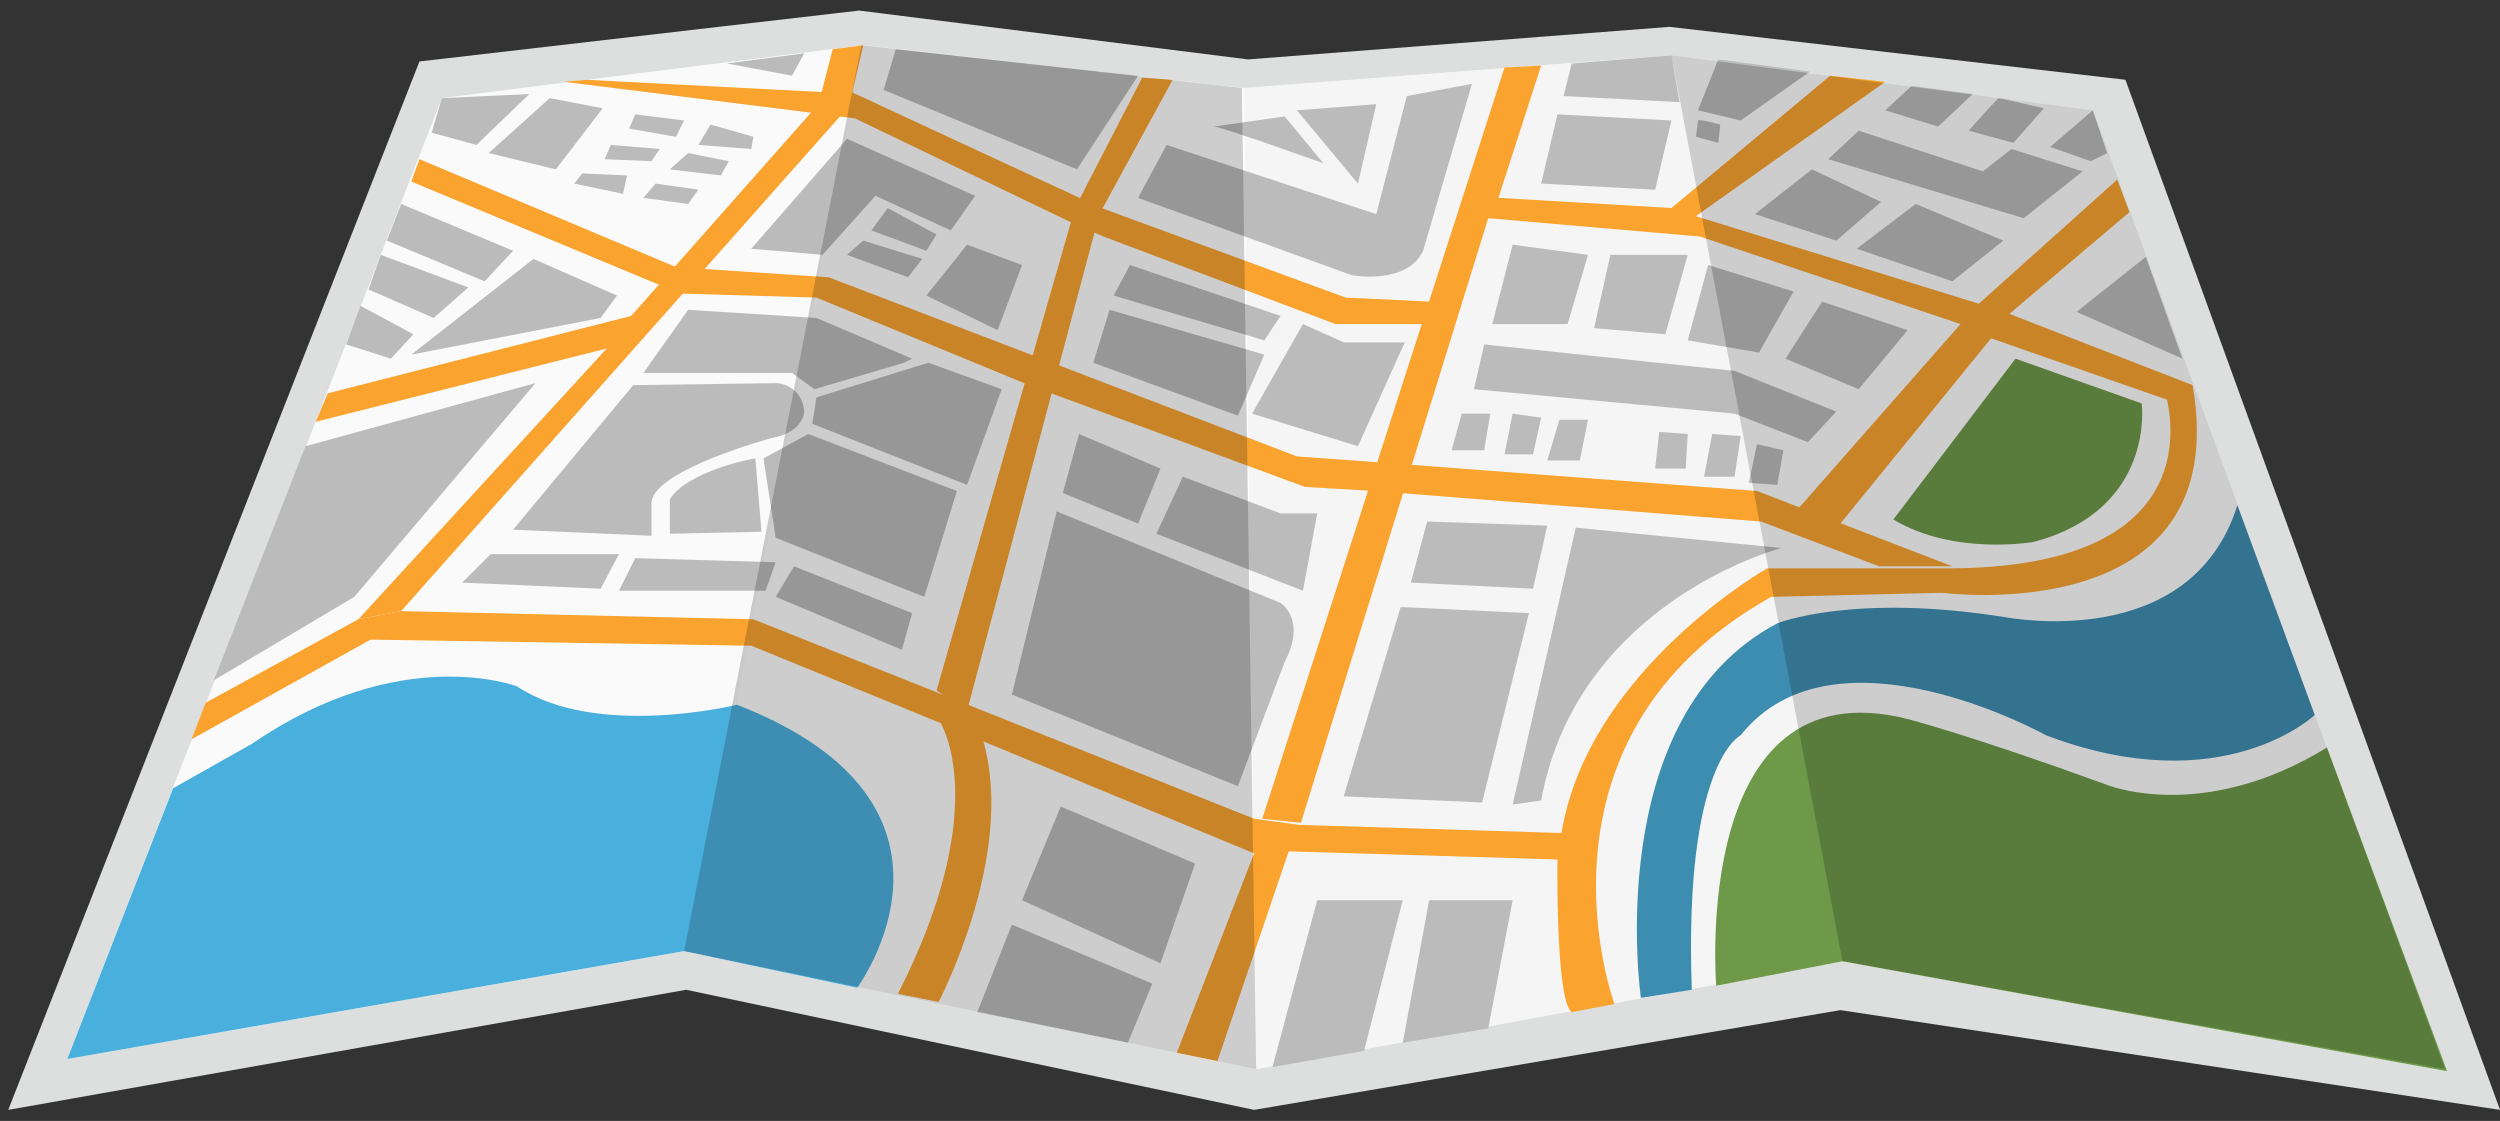
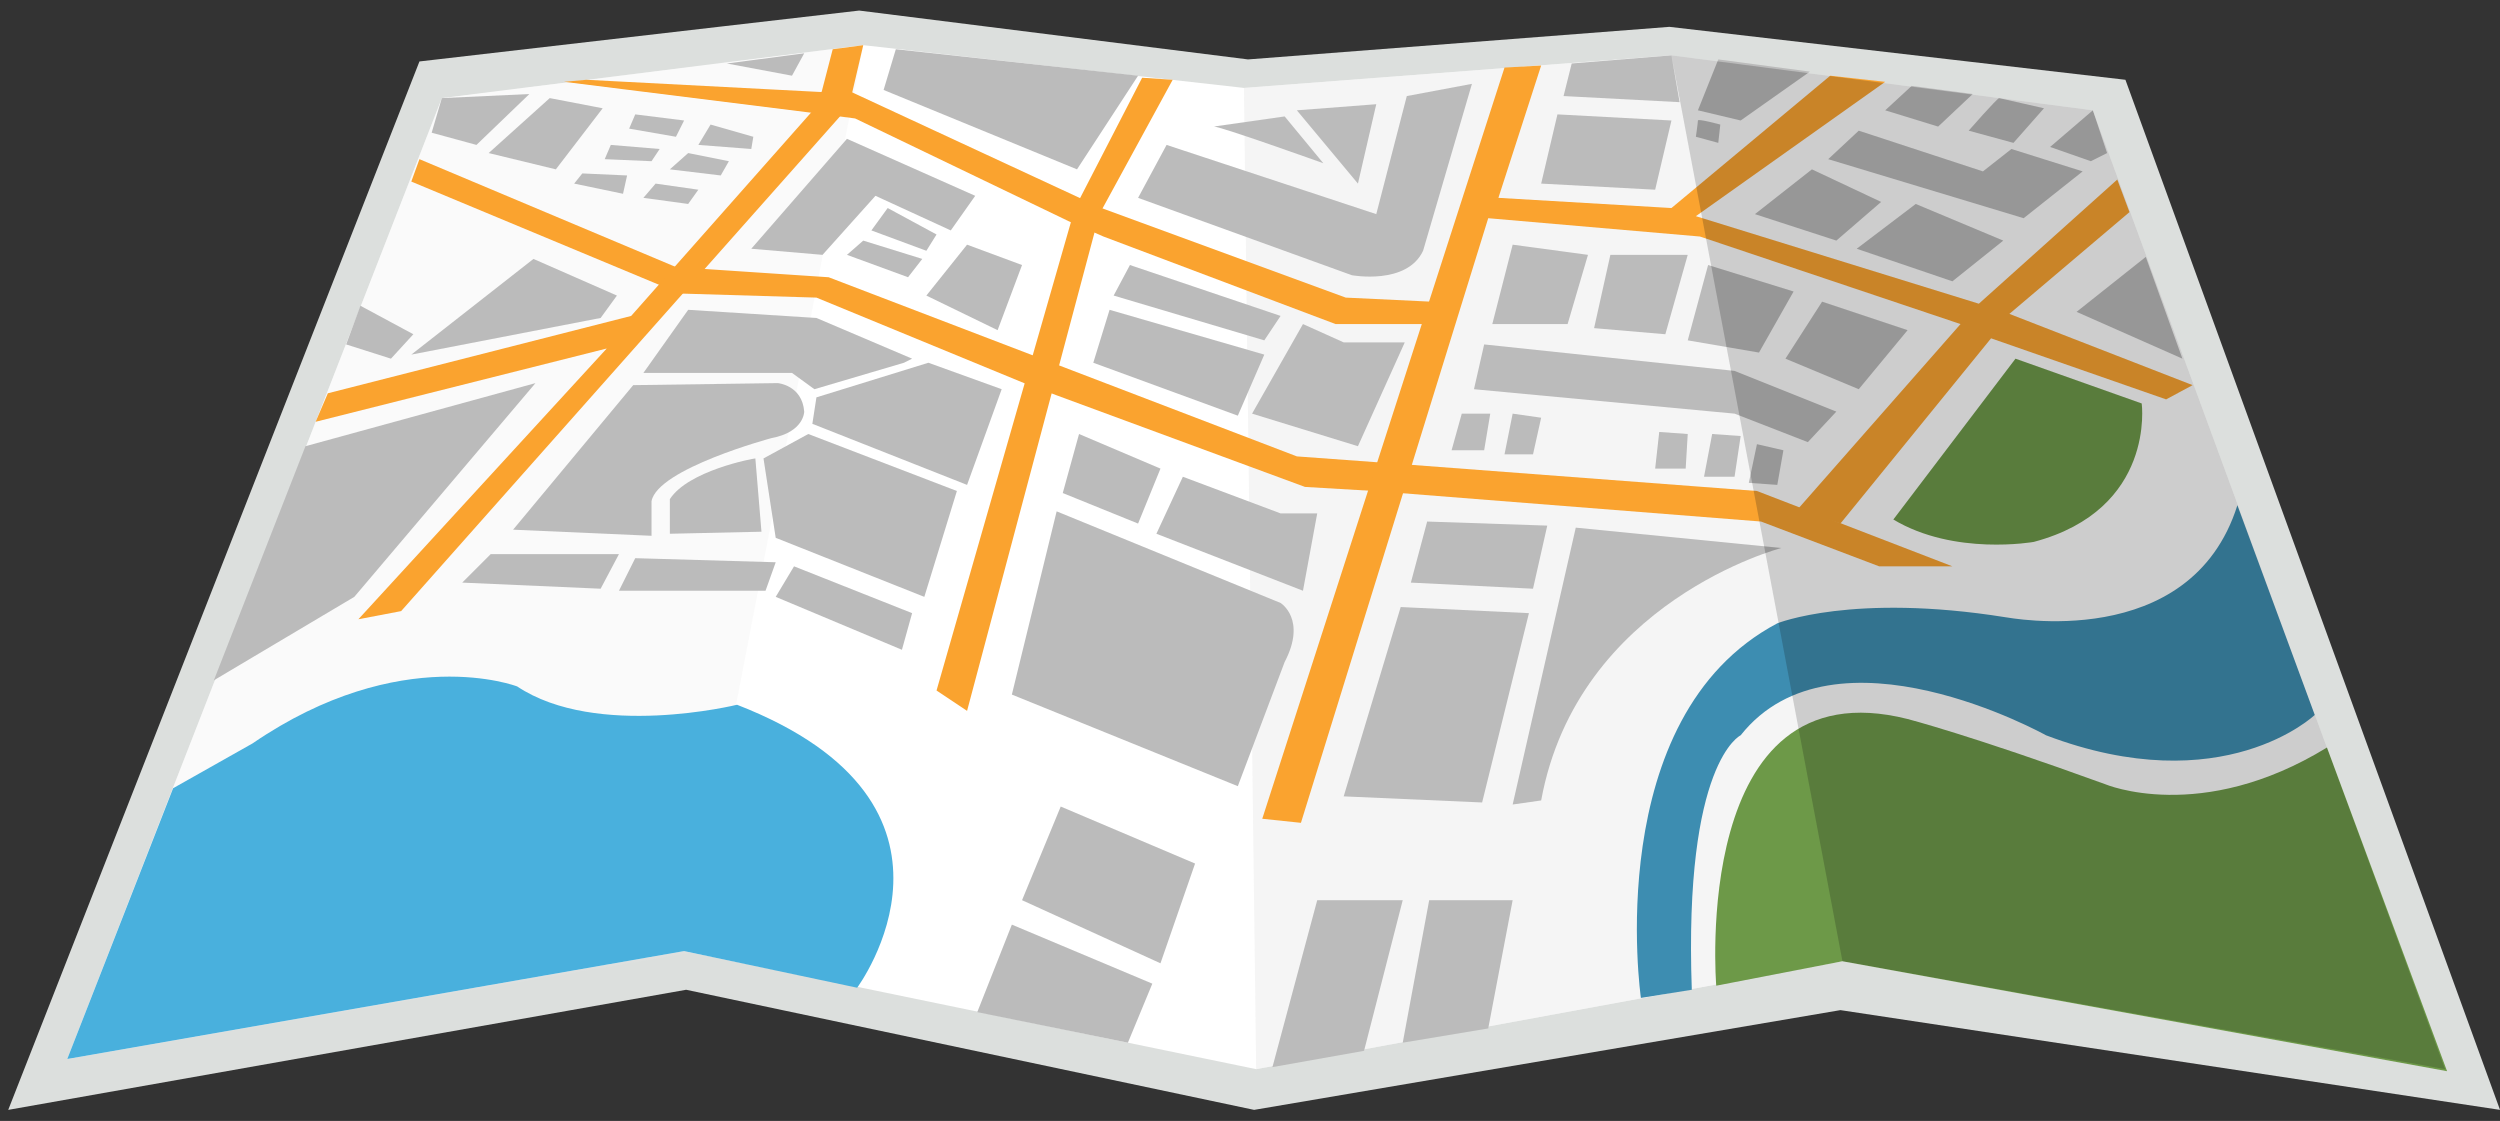
<svg xmlns="http://www.w3.org/2000/svg" version="1.1" id="Layer_1" x="0px" y="0px" width="982.432px" height="440.5px" viewBox="3.167 270.25 982.432 440.5" enable-background="new 3.167 270.25 982.432 440.5" xml:space="preserve">
  <rect x="3.167" y="270.25" width="982.432" height="440.5" fill="#333333" stroke="none" />
  <polygon fill="#DCDFDD" points="6.4,706.4 272.8,659.2 496,706.4 726.4,667.2 985.6,706.4 838.4,301.6 659.2,280.8 493.6,293.6   340.8,274.4 168,294.4 " />
  <polygon fill="#FFFFFF" points="29.6,686.4 272,644 496.8,690.4 727.2,648 964,690.4 825.6,313.6 660,292 492,304.8 342.4,288   176.8,308.8 " />
  <polygon opacity="0.2" fill="#E9E7E8" enable-background="new    " points="273.6,644.8 29.6,686.4 176.8,308.8 342.4,288 " />
  <polygon opacity="0.37" fill="#E4E4E4" enable-background="new    " points="727.2,648 496.8,690.4 492,304.8 660,292 " />
  <path fill="#6D9948" d="M677.6,657.6c0,0-10.399-126.399,75.2-104.8c0,0,24.8,6.4,77.601,25.601c0,0,37.6,16,87.199-14.4l47.2,127.2  L727.2,648L677.6,657.6z" />
  <path fill="#3D8DB1" d="M882.4,468.8l30.399,82.4c0,0-36,34.399-105.6,8c0,0-83.2-46.4-120,0c0,0-22.4,10.399-19.2,100l-20,3.2  c0,0-16-110.4,53.6-147.2c0,0,29.601-12,89.601-2.4C792,512.8,864,527.2,882.4,468.8z" />
  <g>
    <g>
      <polygon fill="#FAA32F" points="224.8,302.4 320.8,314.4 339.2,316.8 424,357.6 436.8,363.2 528,397.6 564,397.6 565.6,388.8     532,387.2 436,352 336,305.6 325.6,306.4 233.6,301.6   " />
      <polygon fill="#FAA32F" points="168,332.8 164.8,341.6 270.4,385.6 324,387.2 405.6,420.8 418.4,425.6 516,461.6 543.2,463.2     695.2,475.2 741.6,492.8 770.4,492.8 693.6,463.2 545.6,452 512.8,449.6 328.8,379.2 268.8,375.2   " />
-       <path fill="#FAA32F" d="M84,546.4L78.4,560.8l70.4-39.2l149.6,2.4l74.4,30.4c0,0,20.8,32.8-16.8,106.399l16,3.2    c0,0,30.4-57.6,17.6-102.4l106.4,44L465.6,684l16,3.2l28-82.4L615.2,608c0,0-0.8,55.2,5.6,60l16.8-3.2c0,0-38.399-104,61.601-160    l67.2-1.6c0,0,115.199,15.2,98.399-81.601l-11.2,1.601c0,0,25.601,71.2-87.199,70.399H697.6c0,0-70.399,40-80.8,104L513.6,594.4    L496,592l-196.8-78.4L160.8,510.4L144,513.6L84,546.4z" />
      <polygon fill="#FAA32F" points="514.4,593.6 588,356 671.2,363.2 773.6,397.6 709.6,470.4 726.4,476 785.6,403.2 854.4,427.2     864.8,421.6 792.8,393.6 840,353.6 835.2,340.8 780.8,389.6 669.6,355.2 744,302.4 722.4,300 660,352 592,348 608.8,296     594.4,296.8 499.2,592   " />
      <polygon fill="#FAA32F" points="330.4,289.6 324.8,311.2 251.2,394.4 132,424.8 127.2,436 241.6,407.2 144,513.6 160.8,510.4     336.8,312 342.4,288   " />
      <polygon fill="#FAA32F" points="452,300.8 464,301.6 435.2,354.4 383.2,549.6 371.2,541.6 425.6,352   " />
    </g>
  </g>
  <path fill="#6D9948" d="M795.2,411.2l49.6,17.6c0,0,5.601,41.601-42.399,54.4c0,0-31.2,5.6-55.2-8.8L795.2,411.2z" />
  <polygon fill="#BBBBBB" points="846.4,371.2 819.2,392.8 860.8,411.2 " />
  <path fill="#BBBBBB" d="M703.2,485.6c0,0-80,20.801-94.4,99.2l-11.2,1.601L622.4,477.6L703.2,485.6z" />
  <polygon fill="#BBBBBB" points="553.6,508.8 604,511.2 585.6,585.6 531.2,583.2 " />
  <polygon fill="#BBBBBB" points="564,475.2 611.2,476.8 605.6,501.6 557.6,499.2 " />
  <polygon fill="#BBBBBB" points="704.8,411.2 719.2,388.8 752.8,400 733.6,423.2 " />
  <polygon fill="#BBBBBB" points="694.4,408.8 708,384.8 674.4,374.4 666.4,404 " />
  <polygon fill="#BBBBBB" points="657.6,401.6 666.4,370.4 636,370.4 629.6,399.2 " />
  <polygon fill="#BBBBBB" points="619.2,397.6 627.2,370.4 597.6,366.4 589.6,397.6 " />
  <polygon fill="#BBBBBB" points="586.4,405.6 582.4,423.2 684.8,432.8 713.6,444 724.8,432 684.8,416 " />
  <polygon fill="#BBBBBB" points="577.6,432.8 588.8,432.8 586.4,447.2 573.6,447.2 " />
  <polygon fill="#BBBBBB" points="597.6,432.8 608.8,434.4 605.6,448.8 594.4,448.8 " />
-   <polygon fill="#BBBBBB" points="616,435.2 627.2,435.2 624,451.2 611.2,451.2 " />
  <polygon fill="#BBBBBB" points="655.2,440 666.4,440.8 665.6,454.4 653.6,454.4 " />
  <polygon fill="#BBBBBB" points="676,440.8 687.2,441.6 684.8,457.6 672.8,457.6 " />
  <polygon fill="#BBBBBB" points="693.6,444.8 704,447.2 701.6,460.8 690.4,460 " />
  <polygon fill="#BBBBBB" points="808.8,328 824.8,333.6 831.2,330.4 825.6,313.6 " />
  <polygon fill="#BBBBBB" points="793.6,328.8 821.6,337.6 798.4,356 721.6,332.8 733.6,321.6 782.4,337.6 " />
  <path fill="#BBBBBB" d="M788.8,308.8c-0.8,0-12,12.8-12,12.8l17.601,4.8l12-13.6L788.8,308.8z" />
  <polygon fill="#BBBBBB" points="778.4,307.2 764.8,320 744,313.6 754.4,304 " />
  <polygon fill="#BBBBBB" points="715.2,336.8 742.4,349.6 724.8,364.8 692.8,354.4 " />
  <polygon fill="#BBBBBB" points="756,350.4 790.4,364.8 770.4,380.8 732.8,368 " />
  <polygon fill="#BBBBBB" points="678.4,293.6 670.4,313.6 687.2,317.6 714.4,298.4 " />
  <polygon fill="#BBBBBB" points="620.8,295.2 617.6,308 663.2,310.4 660,292 " />
  <polygon fill="#BBBBBB" points="615.2,315.2 660,317.6 653.6,344.8 608.8,342.4 " />
  <path fill="#BBBBBB" d="M669.6,324l8.801,2.4l0.8-7.2c0,0-8.8-2.4-8.8-1.6C670.4,318.4,669.6,324,669.6,324z" />
  <path fill="#BBBBBB" d="M461.6,327.2L450.4,348l84,30.4c0,0,21.6,4,28-9.6l19.199-65.6L556,308l-12,46.4L461.6,327.2z" />
  <path fill="#BBBBBB" d="M480,320c0.8-0.8,43.2,14.4,43.2,14.4L508,316L480,320z" />
  <polygon fill="#BBBBBB" points="512.8,313.6 544,311.2 536.8,342.4 " />
  <polygon fill="#BBBBBB" points="515.2,397.6 531.2,404.8 555.2,404.8 536.8,445.6 495.2,432.8 " />
  <polygon fill="#BBBBBB" points="447.2,374.4 440.8,386.4 500,404 506.4,394.4 " />
  <polygon fill="#BBBBBB" points="439.2,392 500,409.6 489.6,433.6 432.8,412.8 " />
  <polygon fill="#BBBBBB" points="427.2,440.8 459.2,454.4 450.4,476 420.8,464 " />
  <polygon fill="#BBBBBB" points="468,457.6 506.4,472 520.8,472 515.2,502.4 457.6,480 " />
  <path fill="#BBBBBB" d="M418.4,471.2l88,36c0,0,10.399,6.399,1.6,23.2l-18.4,48.8l-88.8-36L418.4,471.2z" />
  <polygon fill="#BBBBBB" points="420,587.2 472.8,609.6 459.2,648.8 404.8,624 " />
  <polygon fill="#BBBBBB" points="400.8,633.6 456,656.8 446.4,680 387.2,668 " />
  <polygon fill="#BBBBBB" points="520.8,624 554.4,624 539.2,683.2 503.2,689.6 " />
  <polygon fill="#BBBBBB" points="564.8,624 597.6,624 588,674.4 554.4,680 " />
  <polygon fill="#BBBBBB" points="308,504.8 315.2,492.8 361.6,511.2 357.6,525.6 " />
  <polygon fill="#BBBBBB" points="252.8,489.6 308,491.2 304,502.4 246.4,502.4 " />
  <polygon fill="#BBBBBB" points="246.4,488 239.2,501.6 184.8,499.2 196,488 " />
  <polygon fill="#BBBBBB" points="383.2,366.4 404.8,374.4 395.2,400 367.2,386.4 " />
  <polygon fill="none" points="387.2,360.8 404.8,370.4 412,359.2 396.8,350.4 " />
  <polygon fill="#BBBBBB" points="386.4,347.2 376.8,360.8 347.2,347.2 326.4,370.4 298.4,368 336,324.8 " />
  <polygon fill="#BBBBBB" points="345.6,360.8 352,352 371.2,362.4 367.2,368.8 " />
  <polygon fill="#BBBBBB" points="342.4,364.8 336,370.4 360,379.2 365.6,372 " />
  <polygon fill="#BBBBBB" points="355.2,289.6 350.4,305.6 426.4,336.8 450.4,300 " />
  <polygon fill="#BBBBBB" points="260.8,342.4 256,348 273.6,350.4 277.6,344.8 " />
  <polygon fill="#BBBBBB" points="273.6,330.4 266.4,336.8 286.4,339.2 289.6,333.6 " />
  <polygon fill="#BBBBBB" points="282.4,319.2 277.6,327.2 298.4,328.8 299.2,324 " />
  <polygon fill="#BBBBBB" points="252.8,315.2 250.4,320.8 268.8,324 272,317.6 " />
  <polygon fill="#BBBBBB" points="243.2,327.2 240.8,332.8 259.2,333.6 262.4,328.8 " />
  <polygon fill="#BBBBBB" points="232,338.4 228.8,342.4 248,346.4 249.6,339.2 " />
  <polygon fill="#BBBBBB" points="240,312.8 221.6,336.8 195.2,330.4 219.2,308.8 " />
  <polygon fill="#BBBBBB" points="211.2,307.2 190.4,327.2 172.8,322.4 176.8,308.8 " />
-   <polygon fill="#BBBBBB" points="160.8,350.4 155.2,364.8 193.6,380.8 204.8,368.8 " />
-   <polygon fill="#BBBBBB" points="152.8,370.4 187.2,383.2 173.6,395.2 148,384 " />
  <polygon fill="#BBBBBB" points="165.6,401.6 144.8,390.4 139.2,405.6 156.8,411.2 " />
  <polygon fill="#BBBBBB" points="164.8,409.6 212.8,372 245.6,386.4 239.2,395.2 " />
  <polygon fill="#BBBBBB" points="256,416.8 314.4,416.8 323.2,423.2 358.4,412.8 361.6,411.2 324,395.2 273.6,392 " />
  <path fill="#BBBBBB" d="M252,421.6l56.8-0.8c0,0,9.601,0.8,10.4,11.2c0,0,0,8-12.8,10.4c0,0-44.8,12-47.2,24.8v13.6l-54.4-2.399  L252,421.6z" />
  <path fill="#BBBBBB" d="M266.4,466.4V480l36-0.8l-2.4-28.8C299.2,450.4,273.6,455.2,266.4,466.4z" />
  <polygon fill="#BBBBBB" points="320.8,440.8 379.2,463.2 366.4,504.8 308,481.6 303.2,450.4 " />
  <polygon fill="#BBBBBB" points="324,426.4 368,412.8 396.8,423.2 383.2,460.8 322.4,436.8 " />
  <polygon fill="#BBBBBB" points="123.2,445.6 213.6,420.8 142.4,504.8 87.2,537.6 " />
  <polygon fill="#BBBBBB" points="288.8,295.2 314.4,300 319.2,291.2 " />
  <path fill="#49B0DD" d="M340,658.4c0,0,53.6-72-47.2-111.2c0,0-55.2,13.6-86.4-7.2c0,0-45.6-17.6-104,22.4L71.2,580L29.6,686.4  L272,644L340,658.4z" />
-   <polygon opacity="0.21" fill="#111111" enable-background="new    " points="496.8,690.4 272,644 341.6,288 491.2,304.8 " />
  <polygon opacity="0.21" fill="#111111" enable-background="new    " points="964,690.4 727.2,648 660,292 825.6,313.6 " />
</svg>